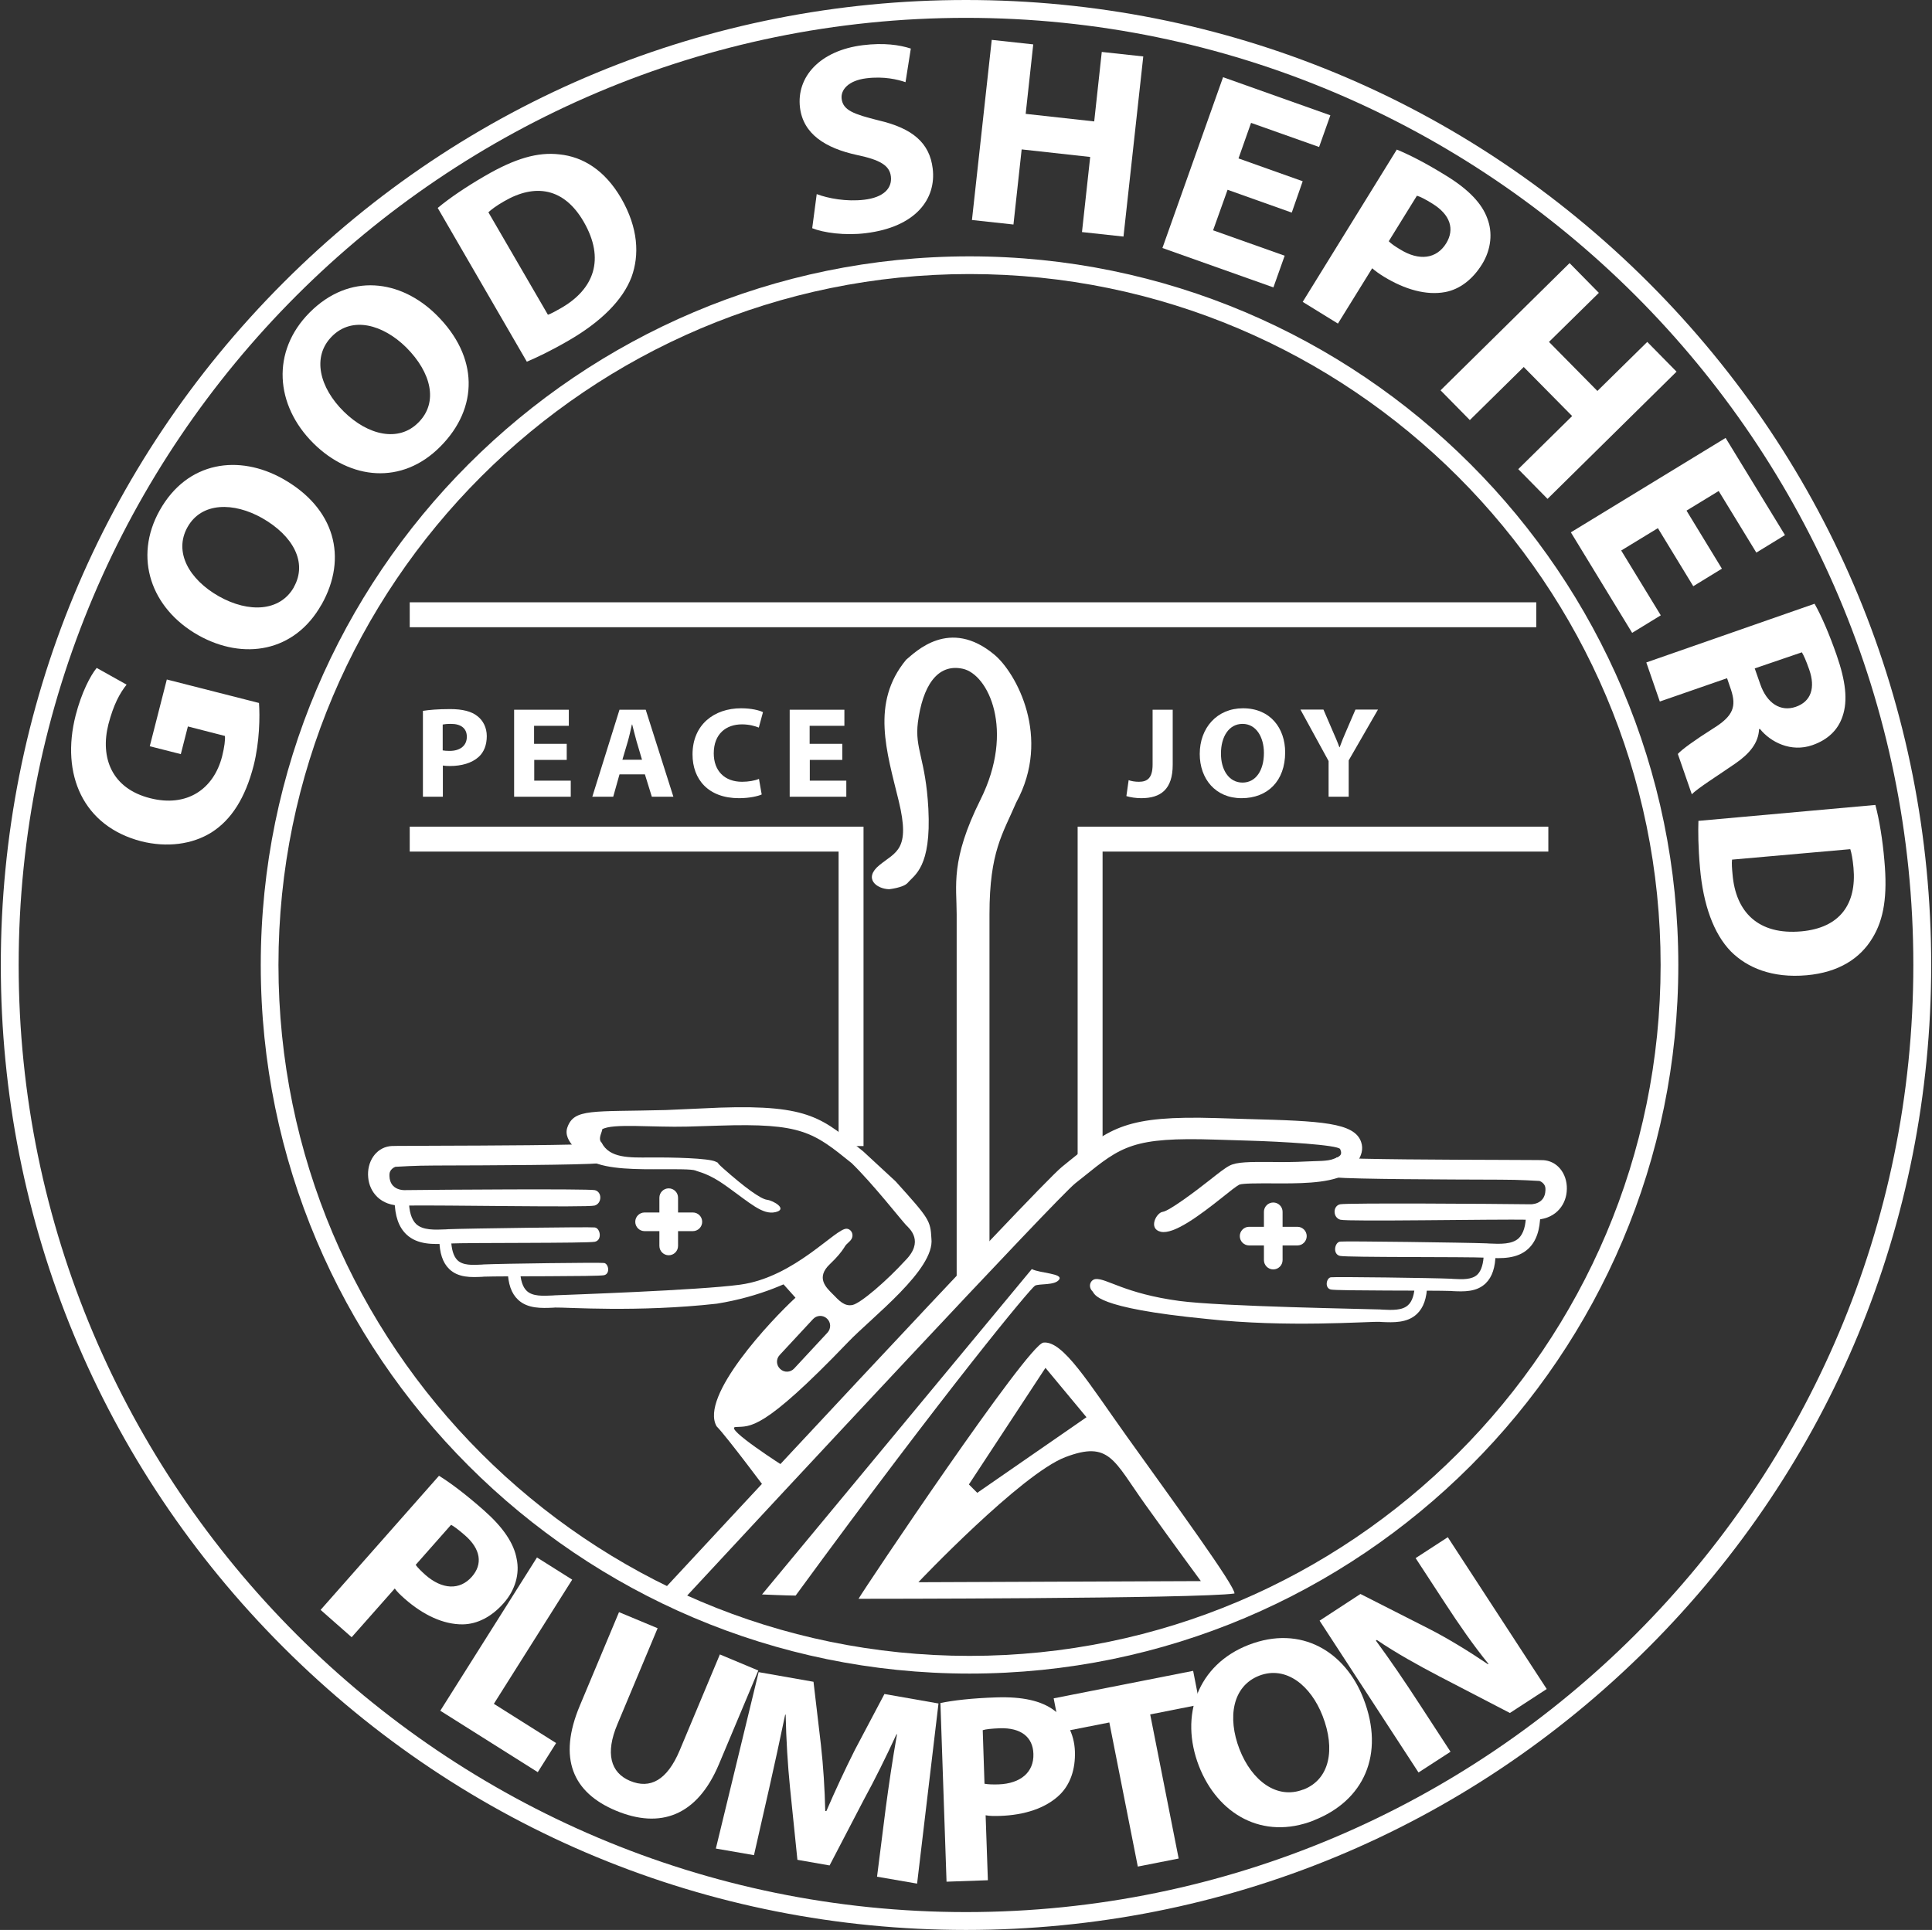
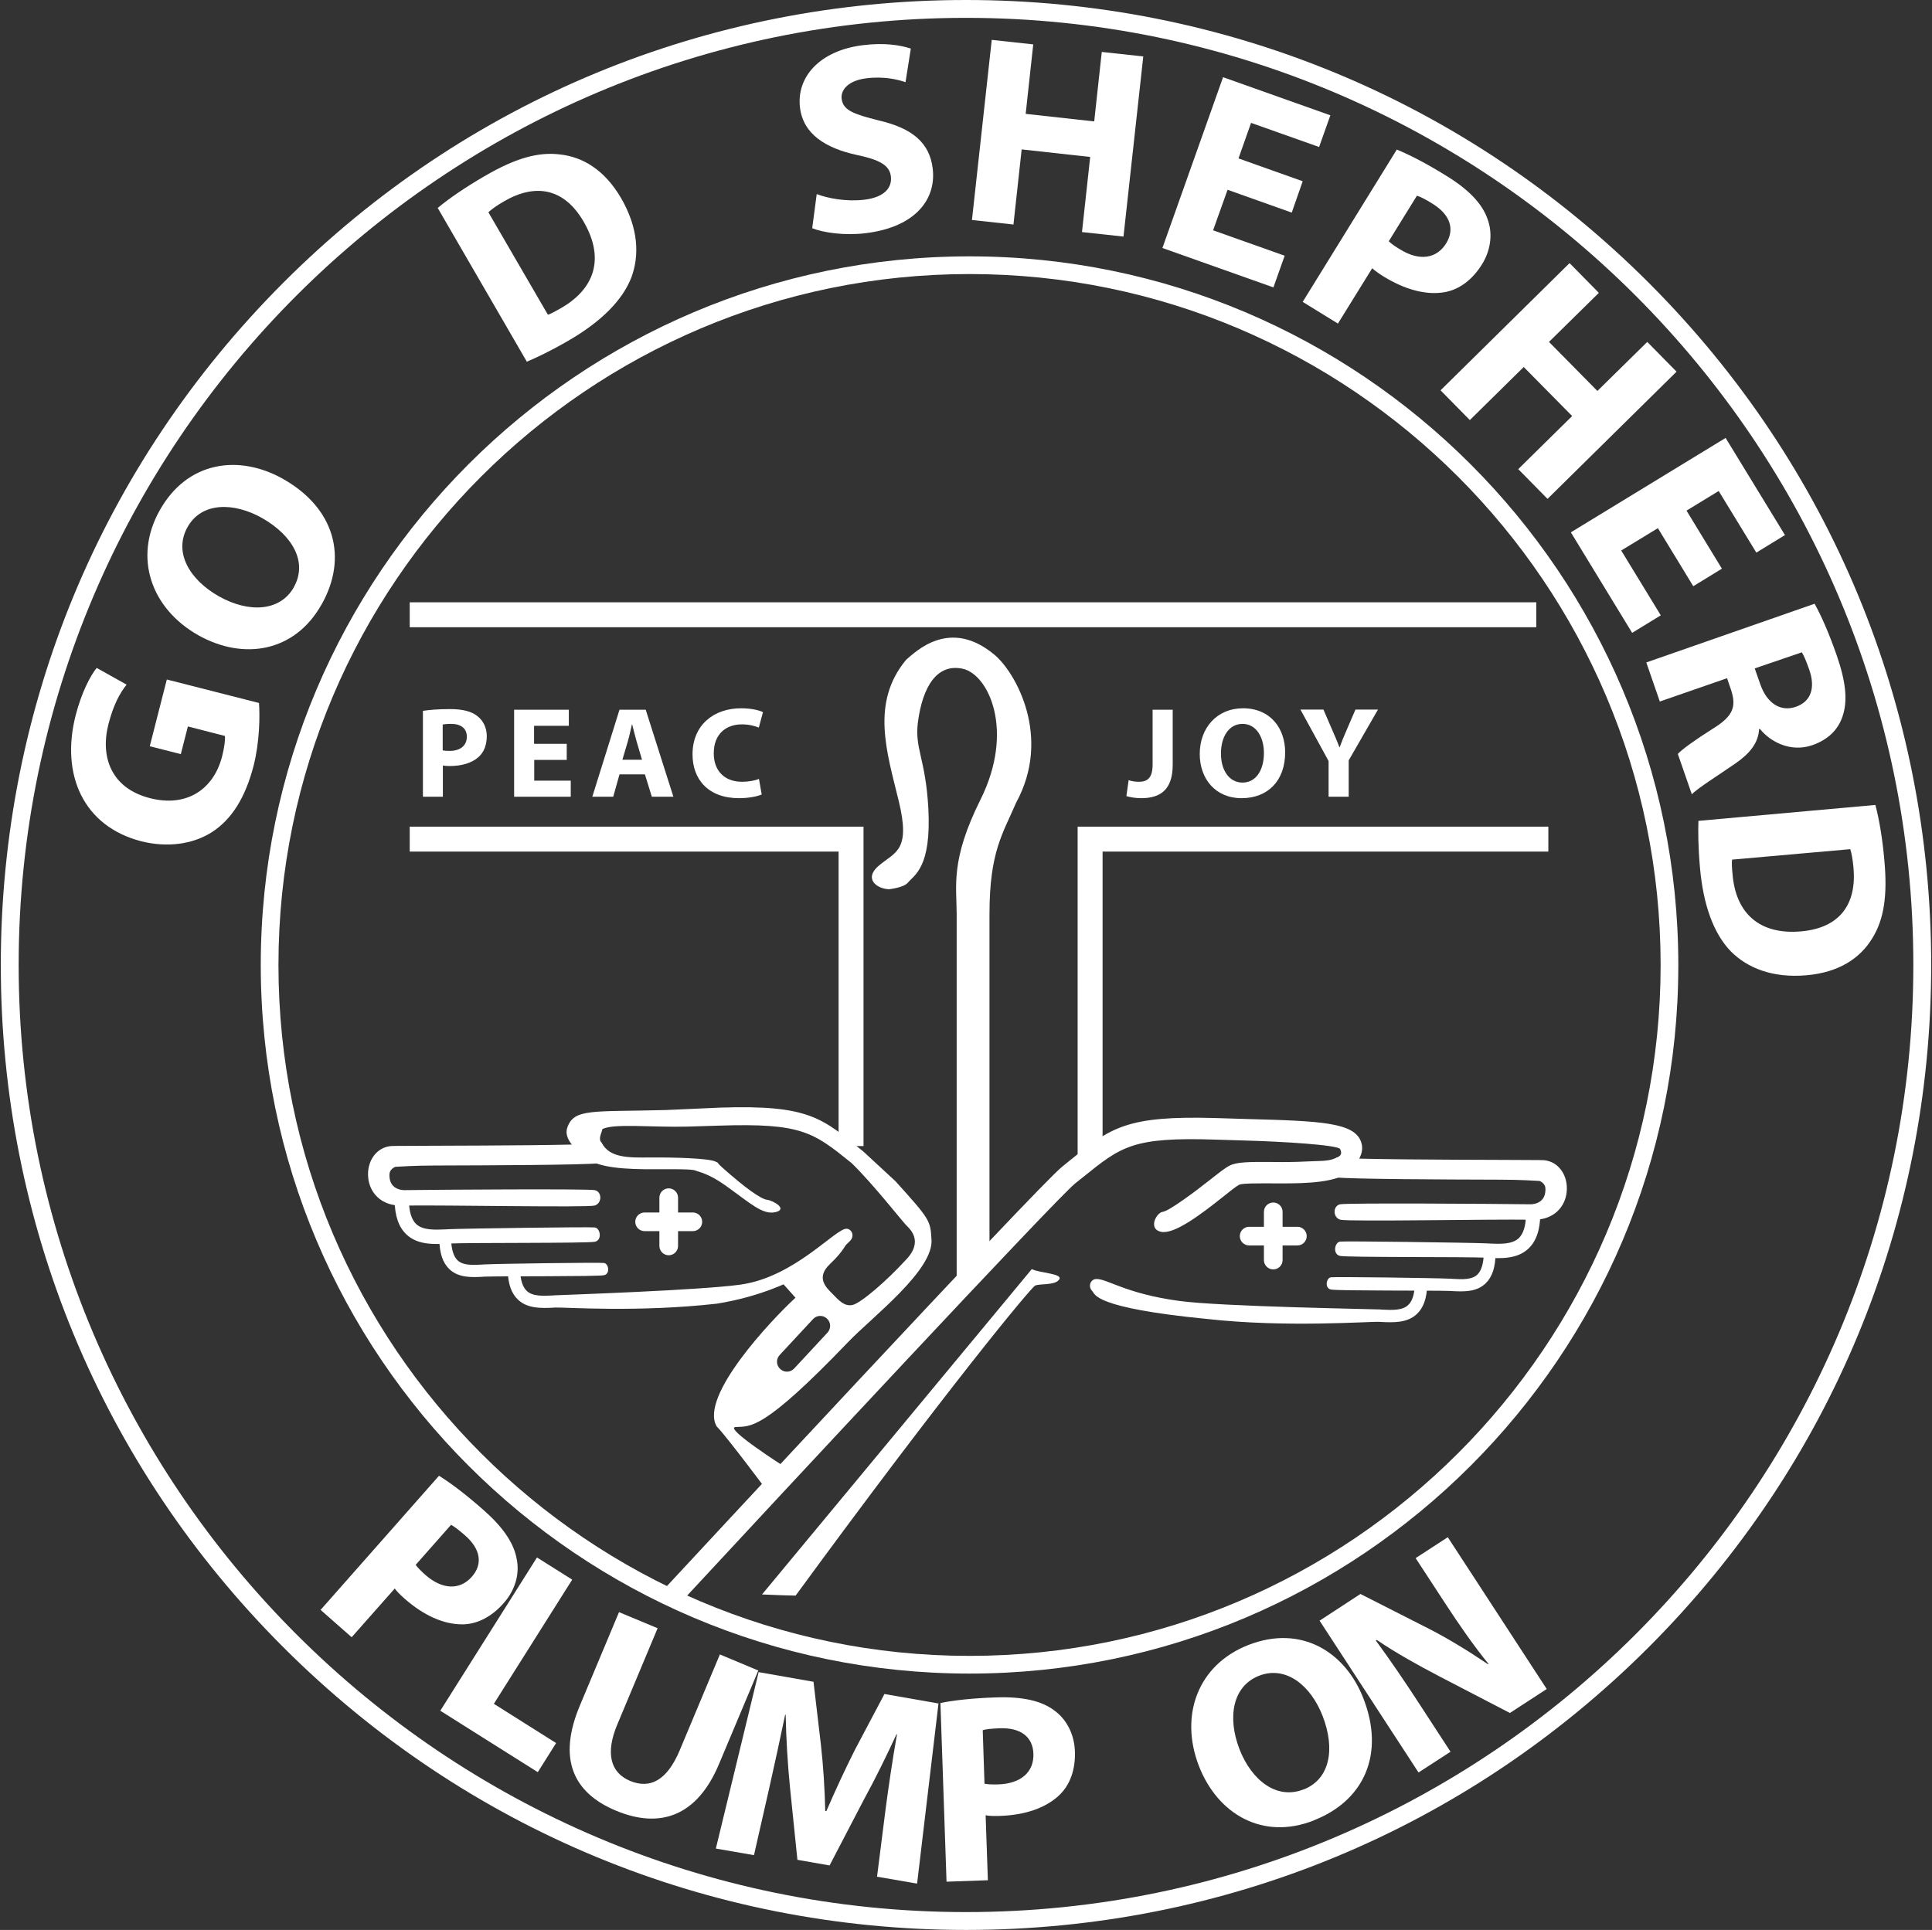
<svg xmlns="http://www.w3.org/2000/svg" width="1201" height="1200" viewBox="0 0 1201 1200" fill="none">
  <rect x="0" y="0" width="1201" height="1200" fill="#333333" stroke="none" />
  <path d="M161 437.097C161.6 445.497 161.4 461.097 157.7 475.897C152.5 496.197 143.8 509.697 131.6 517.497C119.5 525.097 103.8 527.097 87.8 523.097C51.6 513.697 37.7 481.497 47 444.897C50.7 430.497 56.2 420.097 60.1 415.297L78.7 425.697C74.4 431.097 70.6 438.097 67.4 450.297C62.1 471.297 69.6 490.297 93.3 496.297C116 502.097 132.8 490.897 138.1 470.197C139.5 464.597 140.1 459.797 139.8 457.597L116.8 451.697L112.4 468.897L93.1 463.997L103.7 422.497L161 437.097Z" fill="white" />
  <path d="M199.8 375.995C183.1 405.595 151.3 410.695 123.3 394.995C93.9 378.395 82.8 346.695 99.3 317.295C116.6 286.495 148.7 282.495 175.8 297.695C208.1 315.895 216.4 346.595 199.9 375.895L199.8 375.995ZM182.7 364.995C191.3 349.695 182.1 332.995 162.9 322.095C145.3 312.195 125.4 312.095 116.6 327.695C107.8 343.295 117.7 360.395 136.1 370.795C154.6 381.195 174.1 380.295 182.7 365.095V364.995Z" fill="white" />
-   <path d="M273.7 277.695C249.8 301.795 217.7 298.295 194.9 275.695C170.9 251.895 168.6 218.395 192.4 194.395C217.3 169.295 249.2 173.895 271.3 195.795C297.7 221.895 297.5 253.695 273.8 277.595L273.7 277.695ZM260.2 262.595C272.6 250.095 268.1 231.595 252.5 215.995C238.1 201.795 218.9 196.395 206.3 209.195C193.7 221.895 198.7 241.095 213.7 255.895C228.8 270.795 247.9 275.095 260.1 262.695L260.2 262.595Z" fill="white" />
  <path d="M272.1 129.297C279.5 123.097 289.9 116.097 301.1 109.597C320.1 98.497 334.3 94.397 347.8 95.997C362.5 97.497 376 105.897 386.1 123.197C396.9 141.897 397.5 158.697 392.6 172.197C387.1 186.797 373.3 200.197 353.9 211.497C342.2 218.297 333.4 222.397 327.5 224.897L272.1 129.297ZM340.6 195.697C342.8 194.997 346 193.097 348.7 191.597C369.3 179.797 376.3 161.097 362.8 137.797C350.6 116.797 332.7 113.897 313.3 125.197C308.4 127.997 305.3 130.397 303.6 131.997L340.6 195.697Z" fill="white" />
  <path d="M507.7 120.693C514.9 123.393 526.2 125.493 537.2 124.193C549.1 122.793 554.7 117.193 553.8 109.693C553 102.893 547.1 99.393 532.8 96.393C513 92.093 499.3 83.293 497.3 66.893C495 47.793 509.7 31.393 536.4 28.093C549.4 26.493 559.1 27.893 566.2 30.193L562.9 51.093C558.2 49.493 549.6 47.293 538.5 48.693C527.3 50.093 522.5 55.893 523.2 61.493C524.1 68.593 530.7 70.993 546.3 74.893C567.3 79.793 577.9 88.893 579.8 104.793C582.1 123.593 569.4 141.193 538.1 144.993C525.1 146.593 511.8 144.693 504.9 141.893L507.7 120.693Z" fill="white" />
  <path d="M642.3 27.597L637.6 70.797L680.2 75.497L684.9 32.297L710.7 35.097L698.4 147.097L672.6 144.297L677.7 97.597L635.1 92.897L630 139.597L604.2 136.797L616.5 24.797L642.3 27.597Z" fill="white" />
  <path d="M803 132.2L763.1 118L754.1 143.2L798.6 159L791.6 178.7L722.6 154.2L760.3 48L827 71.7L820 91.4L777.7 76.4L769.9 98.5L809.8 112.7L803 132.2Z" fill="white" />
  <path d="M868.3 93C875.8 96.1 885.9 101.1 899.4 109.5C913 117.9 921.3 126.6 924.6 135.9C927.9 144.4 927.1 154.9 921.3 164.3C915.4 173.8 907.4 179.9 898.4 181.6C886.6 183.8 873.3 180 860.2 172C857.3 170.2 854.8 168.4 853 166.8L831.7 201.2L809.8 187.7L868.3 93ZM863.3 150C864.9 151.6 867.2 153.2 870.4 155.1C882.2 162.4 893 161 899 151.3C904.4 142.5 901.6 133.5 890.4 126.6C885.9 123.8 882.7 122.2 880.8 121.7L863.3 150Z" fill="white" />
  <path d="M993.9 182.094L962.9 212.594L993 243.094L1024 212.594L1042.2 231.094L962 310.194L943.8 291.694L977.3 258.694L947.2 228.194L913.7 261.194L895.5 242.694L975.7 163.594L993.9 182.094Z" fill="white" />
  <path d="M1052.6 364.497L1030.6 328.397L1007.8 342.297L1032.4 382.597L1014.6 393.497L976.5 330.997L1072.7 272.297L1109.6 332.697L1091.8 343.597L1068.4 305.297L1048.4 317.497L1070.4 353.597L1052.6 364.497Z" fill="white" />
  <path d="M1128 375.398C1132.2 382.798 1137.1 394.098 1141.7 407.298C1147.3 423.398 1148.8 435.498 1145.4 445.398C1142.6 453.798 1136.4 459.898 1126.7 463.298C1113.3 467.998 1100.6 461.398 1094 453.198L1093.5 453.398C1093.1 461.998 1087.6 468.598 1078.8 474.698C1067.8 482.298 1055 490.298 1051.7 493.898L1043 468.798C1045.4 466.098 1053.2 460.398 1065.2 452.798C1077.6 445.098 1079.4 439.198 1076.1 428.998L1073.6 421.698L1031.8 436.198L1023.4 411.898L1128 375.398ZM1090.8 415.598L1094.2 425.298C1098.4 437.498 1107 442.698 1116.3 439.498C1125.9 436.198 1128.6 427.598 1124.7 416.398C1122.6 410.398 1121.1 407.198 1120.1 405.598L1090.8 415.598Z" fill="white" />
  <path d="M1165.8 500.5C1168.3 509.9 1170.3 522.2 1171.4 535.1C1173.4 557 1171.1 571.6 1164 583.2C1156.4 595.9 1143.1 604.6 1123.1 606.4C1101.6 608.3 1086.1 601.7 1076 591.6C1065.1 580.4 1058.8 562.3 1056.8 539.9C1055.6 526.5 1055.6 516.7 1055.8 510.4L1165.8 500.5ZM1076.7 534.5C1076.4 536.8 1076.7 540.5 1077 543.5C1078.9 567.1 1093 581.5 1119.8 579.1C1143.9 576.9 1154.2 562 1152.2 539.6C1151.7 534 1150.9 530.1 1150.2 528L1076.7 534.5Z" fill="white" />
  <path d="M600.5 1200C440.2 1200 289.6 1137.6 176.2 1024.3C62.8 911 0.5 760.3 0.5 600C0.5 439.7 62.9 289.1 176.2 175.7C289.5 62.3 440.2 0 600.5 0C760.8 0 911.4 62.4 1024.8 175.7C1138.1 289 1200.5 439.7 1200.5 600C1200.5 760.3 1138.1 910.9 1024.8 1024.3C911.4 1137.6 760.8 1200 600.5 1200ZM600.5 11.1C275.8 11.1 11.6 275.3 11.6 600C11.6 924.7 275.8 1188.9 600.5 1188.9C925.2 1188.9 1189.4 924.7 1189.4 600C1189.4 275.3 925.2 11.1 600.5 11.1Z" fill="white" />
  <path d="M602.7 1040.6C359.7 1040.6 162.1 842.898 162.1 599.998C162.1 356.998 359.8 159.398 602.7 159.398C845.7 159.398 1043.3 357.098 1043.3 599.998C1043.4 842.998 845.7 1040.6 602.7 1040.6ZM602.7 170.398C365.8 170.398 173.1 363.098 173.1 599.998C173.1 836.898 365.8 1029.6 602.7 1029.6C839.6 1029.6 1032.3 836.898 1032.3 599.998C1032.3 363.098 839.6 170.398 602.7 170.398Z" fill="white" />
  <path d="M272.9 917.602C279.8 921.902 288.9 928.602 300.8 939.102C312.8 949.702 319.5 959.602 321.2 969.402C323.1 978.402 320.4 988.602 313.1 996.802C305.7 1005.2 296.8 1009.9 287.6 1010C275.6 1010.1 263.1 1004.2 251.6 994.102C249 991.802 246.8 989.702 245.4 987.702L218.6 1018L199.3 1001L272.9 917.602ZM258.4 973.002C259.7 974.802 261.7 976.802 264.5 979.302C274.9 988.402 285.8 988.902 293.3 980.402C300.2 972.602 298.9 963.202 289 954.602C285 951.102 282.1 949.002 280.4 948.102L258.4 973.002Z" fill="white" />
  <path d="M333.8 968.398L355.7 982.198L307 1059.4L345.7 1083.8L334.3 1101.9L273.7 1063.7L333.8 968.398Z" fill="white" />
  <path d="M408.8 1012.4L383.8 1072.1C376.2 1090.1 379.5 1102.2 391.6 1107.3C404.2 1112.6 414.7 1106.9 422.5 1088.4L447.5 1028.7L471.4 1038.7L446.9 1097C433.4 1129.1 410.5 1137.4 382.8 1125.8C356.1 1114.6 346.6 1093.4 360.5 1060.4L384.8 1002.4L408.8 1012.4Z" fill="white" />
  <path d="M550.6 1124.2C552.4 1110.8 554.7 1094.7 557.6 1078.4L557.3 1078.3C551.1 1091.8 543.7 1106.8 537 1119L515.7 1159.9L495.7 1156.4L491.1 1111.5C489.7 1097.7 488.7 1081.4 488.4 1066.2L488.1 1066.1C485 1081 481.3 1098 478.2 1111.7L468.7 1153.5L445 1149.4L471.6 1039.7L505.7 1045.7L510.3 1084.8C511.8 1098.1 512.7 1112.5 513 1126L513.7 1126.1C519 1113.8 525.4 1100 531.4 1088.1L549.8 1053.3L583.4 1059.2L570.1 1171.2L545.2 1166.9L550.6 1124.2Z" fill="white" />
  <path d="M584.6 1058.9C592.6 1057.3 603.8 1055.9 619.6 1055.4C635.6 1054.9 647.3 1057.5 655.2 1063.4C662.7 1068.7 667.8 1077.9 668.2 1088.9C668.6 1100.1 665.3 1109.6 658.7 1116C650.1 1124.3 636.9 1128.6 621.6 1129.1C618.2 1129.2 615.1 1129.2 612.7 1128.7L614.1 1169.1L588.4 1170L584.6 1058.9ZM612 1109.1C614.2 1109.5 617 1109.6 620.7 1109.5C634.5 1109 642.8 1101.9 642.4 1090.5C642.1 1080.1 634.7 1074.2 621.6 1074.6C616.3 1074.8 612.7 1075.2 610.9 1075.8L612 1109.1Z" fill="white" />
-   <path d="M689.6 1071L659.1 1077L655 1056L741.7 1038.9L745.8 1059.9L715 1066L732.7 1155.6L707.3 1160.6L689.6 1071Z" fill="white" />
  <path d="M816.5 1132C784.9 1144.3 757 1128.1 745.3 1098.1C733.1 1066.6 744.6 1035.1 776.1 1022.8C809 1010 836.4 1027.2 847.6 1056.2C861 1090.8 847.9 1119.7 816.6 1131.9L816.5 1132ZM810.3 1112.7C826.7 1106.3 830.2 1087.6 822.2 1067C814.9 1048.1 799.5 1035.5 782.8 1041.9C766.1 1048.4 762.9 1067.9 770.5 1087.6C778.2 1107.4 793.9 1119 810.1 1112.7H810.3Z" fill="white" />
  <path d="M881.8 1102.1L820.3 1007.7L845.7 991.105L888.2 1012.7C900.4 1018.9 913.6 1027.1 925 1034.8L925.3 1034.6C915.9 1023 907.2 1010.5 897.9 996.205L880 968.805L900 955.805L961.5 1050.2L938.6 1065.1L894.3 1042.1C881.9 1035.6 867.6 1027.7 855.9 1019.7L855.3 1020.1C864.2 1032.2 873.2 1045.4 883.2 1060.8L901.7 1089.2L881.8 1102.1Z" fill="white" />
  <path d="M955 374.5H254.7V390H955V374.5Z" fill="white" />
  <path d="M536.8 712.6H521.3V529.5H254.7V514H536.8V712.6Z" fill="white" />
  <path d="M685.4 719.9H669.9V514H962.5V529.5H685.4V719.9Z" fill="white" />
  <path d="M262.9 441.998C266.8 441.398 272.2 440.898 279.8 440.898C287.5 440.898 293.1 442.298 296.8 445.298C300.3 447.998 302.6 452.398 302.6 457.698C302.6 463.098 300.9 467.598 297.6 470.598C293.3 474.498 286.9 476.298 279.6 476.298C278 476.298 276.5 476.198 275.3 475.998V495.398H262.9V441.998ZM275.3 466.598C276.4 466.798 277.7 466.898 279.5 466.898C286.1 466.898 290.2 463.598 290.2 458.098C290.2 453.098 286.8 450.098 280.4 450.098C277.9 450.098 276.1 450.298 275.2 450.498V466.598H275.3Z" fill="white" />
  <path d="M352.4 472.497H332.1V485.397H354.8V495.397H319.6V441.297H353.6V451.297H332V462.497H352.3V472.497H352.4Z" fill="white" />
  <path d="M385.1 481.497L381.2 495.397H368.2L385.1 441.297H401.4L418.6 495.397H405.2L400.9 481.497H385.1ZM399.1 472.397L395.7 460.897C394.8 457.697 393.8 453.597 393 450.497H392.8C392.1 453.697 391.2 457.797 390.3 460.897L386.9 472.397H399.1Z" fill="white" />
  <path d="M473.5 493.998C471.3 494.998 466 496.298 459.4 496.298C440.3 496.298 430.5 484.598 430.5 469.098C430.5 450.598 443.9 440.398 460.7 440.398C467.2 440.398 472.1 441.698 474.3 442.798L471.7 452.398C469.2 451.398 465.7 450.398 461.2 450.398C451.4 450.398 443.7 456.298 443.7 468.398C443.7 479.198 450.3 486.098 461.3 486.098C465.2 486.098 469.3 485.398 471.8 484.298L473.5 493.998Z" fill="white" />
-   <path d="M523.7 472.497H503.4V485.397H526.1V495.397H490.9V441.297H524.9V451.297H503.3V462.497H523.6V472.497H523.7Z" fill="white" />
  <path d="M716.5 441.297H729V475.497C729 490.897 721.5 496.297 709.4 496.297C706.4 496.297 702.7 495.797 700.2 494.997L701.6 485.097C703.3 485.697 705.5 486.097 708 486.097C713.2 486.097 716.5 483.797 716.5 475.397V441.297Z" fill="white" />
  <path d="M771.8 496.298C755.5 496.298 745.8 484.198 745.8 468.798C745.8 452.598 756.5 440.398 772.7 440.398C789.7 440.398 798.9 452.798 798.9 467.798C798.9 485.598 788 496.298 771.8 496.298ZM772.4 486.598C780.8 486.598 785.7 478.798 785.7 468.198C785.7 458.498 781 450.098 772.4 450.098C763.8 450.098 759 458.298 759 468.398C758.9 478.598 763.9 486.598 772.4 486.598Z" fill="white" />
  <path d="M825.9 495.395V473.195L808.4 441.195H822.7L828.3 454.195C830 458.095 831.3 460.995 832.6 464.595H832.8C834 461.195 835.3 458.095 837 454.195L842.6 441.195H856.6L838.4 472.795V495.395H825.9Z" fill="white" />
  <path d="M552.7 552.903C544.9 552.703 536.5 546.203 546.7 537.903C556.9 529.603 566.1 528.603 558.7 498.103C551.3 467.603 541.1 437.003 563.3 410.203C568.9 405.603 590.2 383.603 618.3 407.203C631.5 418.303 653.9 458.303 631.7 499.003C623.4 518.403 615.1 529.503 615.1 568.403C615.1 607.303 615.1 783.703 615.1 783.703L594.7 803.903V568.403C594.7 550.803 590.7 534.903 609.5 497.203C631 454.103 614.4 419.203 598.4 415.803C582.4 412.403 573.5 427.003 570.6 449.103C568.5 465.703 575.4 471.503 577.1 502.803C579 539.403 568.5 543.903 564.1 549.103C561.3 552.003 552.7 552.903 552.7 552.903Z" fill="white" />
  <path d="M829.5 732.097C843.1 733.197 896.9 733.397 932.5 733.497C945.2 733.497 954.6 734.197 957 734.297C957.7 734.497 960.7 735.997 960.7 739.097C960.7 739.397 960.7 739.697 960.7 740.097C960.4 749.297 951.2 748.797 951.2 748.797C928.4 748.497 837.8 747.897 833.1 748.797C828.4 749.797 828.5 757.097 833.2 758.397C837.9 759.697 928.4 757.997 951 758.397H953C966.3 758.697 973.1 749.897 973.9 741.097C974.9 731.197 969.2 722.697 960.6 721.497C959.6 721.297 958.7 721.297 932.5 721.197C899.2 721.097 843.6 720.897 830.6 719.797L829.5 732.097Z" fill="white" />
  <path d="M944.1 769.897C939.9 773.797 932.7 773.497 925.7 773.197L924.2 773.097C911.4 772.597 836.6 771.597 833.1 771.997C829.6 772.397 828.3 779.897 833 780.897C837.7 781.897 911.1 781.397 923.8 781.997L925.2 782.097C933.2 782.497 943.2 782.897 950.1 776.397C954.9 771.897 957.4 764.897 957.5 754.997L948.6 754.797C948.6 762.097 947 767.097 944.1 769.897Z" fill="white" />
  <path d="M918.5 792.398C915.1 795.798 909.1 795.498 903.3 795.198L902.1 795.098C891.6 794.598 830.1 793.798 827.3 794.198C824.5 794.598 823.3 800.898 827.3 801.798C831.2 802.698 891.5 802.298 901.9 802.698L903.1 802.798C909.7 803.098 917.9 803.498 923.6 797.898C927.6 793.998 929.6 787.998 929.7 779.498L922.4 779.398C922.2 785.598 920.9 789.998 918.5 792.398Z" fill="white" />
  <path d="M875.3 811.5C871.7 814.9 865.3 814.6 859.2 814.3L857.9 814.2C851.1 813.9 758.8 812.4 733.1 808.9C699 804.3 687.9 794.7 681.1 795.3C677.9 795.6 676.1 799.9 679.1 802.9C680.8 804.6 679.5 813.2 750.3 820.1C799.4 825.6 850.9 821.6 857.7 821.9L859 822C866 822.3 874.7 822.7 880.7 817.1C884.9 813.2 887 807.2 887.2 798.7L879.5 798.6C879.3 804.8 877.9 809.2 875.3 811.5Z" fill="white" />
  <path d="M797.3 783.495C797.3 786.695 794.7 789.295 791.5 789.295C788.3 789.295 785.7 786.695 785.7 783.495V753.495C785.7 750.295 788.3 747.695 791.5 747.695C794.7 747.695 797.3 750.295 797.3 753.495V783.495Z" fill="white" />
  <path d="M806.5 762.797C809.7 762.797 812.3 765.397 812.3 768.597C812.3 771.797 809.7 774.397 806.5 774.397H776.5C773.3 774.397 770.7 771.797 770.7 768.597C770.7 765.397 773.3 762.797 776.5 762.797H806.5Z" fill="white" />
  <path d="M665 721.597L660.2 725.497C645.1 737.597 422.6 977.597 413.1 987.797L422.8 996.797C487.1 927.397 656.5 745.397 668.4 735.797L673.3 731.897C697.1 712.697 704.3 706.897 755.7 708.597L775.2 709.197C797.1 709.797 831.9 711.897 833.1 714.497C834.8 718.297 832.6 719.197 829.2 720.497C825.3 722.197 818.6 721.797 811.8 722.197C804.7 722.597 796.9 722.597 790.4 722.497C776.4 722.397 768.9 722.497 764.5 724.697C761.5 726.197 757.4 729.497 751.8 733.897C743.6 740.397 726.8 752.997 722.8 753.497C718.8 753.997 713.6 764.097 721.6 765.897C729.6 767.697 745.3 756.097 760.1 744.297C764.3 740.897 768.6 737.497 770.4 736.597C772.6 735.697 782.8 735.797 790.2 735.797C806.5 735.897 824.9 735.997 835.3 730.797L836 730.397L836.6 729.897C840.1 726.897 849.3 718.997 846.1 709.997C841.9 697.997 821.4 696.997 775.5 695.797L756.1 695.197C699.9 693.497 690.4 701.197 665 721.597Z" fill="white" />
  <path d="M373.3 723.3C359.7 724.4 305.9 724.6 270.3 724.7C257.6 724.7 248.2 725.4 245.8 725.5C245.1 725.7 242.1 727.2 242.1 730.3C242.1 730.6 242.1 730.9 242.1 731.3C242.4 740.5 251.6 740 251.6 740C274.4 739.7 365 739.1 369.7 740C374.4 741 374.3 748.3 369.6 749.6C364.9 750.9 274.4 749.2 251.8 749.6H249.8C236.5 749.9 229.7 741.1 228.9 732.3C227.9 722.4 233.6 713.9 242.2 712.7C243.2 712.5 244.1 712.5 270.3 712.4C303.6 712.3 359.2 712.1 372.2 711L373.3 723.3Z" fill="white" />
  <path d="M258.7 761.1C262.9 765 270.1 764.7 277.1 764.4L278.6 764.3C291.4 763.8 366.2 762.8 369.7 763.2C373.2 763.6 374.5 771.1 369.8 772.1C365.1 773.1 291.7 772.6 279 773.2L277.6 773.3C269.6 773.7 259.6 774.1 252.7 767.6C247.9 763.1 245.4 756.1 245.3 746.2L254.2 746C254.2 753.2 255.8 758.3 258.7 761.1Z" fill="white" />
  <path d="M284.3 783.5C287.7 786.9 293.7 786.6 299.5 786.3L300.7 786.2C311.2 785.7 372.7 784.9 375.5 785.3C378.3 785.7 379.5 792 375.5 792.9C371.6 793.8 311.3 793.4 300.9 793.8L299.7 793.9C293.1 794.2 284.9 794.6 279.2 789C275.2 785.1 273.2 779.1 273.1 770.6L280.4 770.5C280.6 776.8 281.9 781.1 284.3 783.5Z" fill="white" />
  <path d="M327.5 802.701C331.1 806.101 337.5 805.801 343.6 805.501L344.9 805.401C351.7 805.101 434.3 802.301 460 798.801C494.1 794.201 519.6 763.401 526.4 764.001C529.6 764.301 531.4 768.601 528.4 771.601C526.7 773.301 499.2 802.001 445.6 810.601C396.5 816.101 351.8 812.801 345.1 813.001L343.8 813.101C336.8 813.401 328.1 813.801 322.1 808.201C317.9 804.301 315.8 798.301 315.6 789.801L323.3 789.701C323.5 795.901 324.9 800.301 327.5 802.701Z" fill="white" />
  <path d="M409.9 774.698C409.9 777.898 412.5 780.498 415.7 780.498C418.9 780.498 421.5 777.898 421.5 774.698V744.698C421.5 741.498 418.9 738.898 415.7 738.898C412.5 738.898 409.9 741.498 409.9 744.698V774.698Z" fill="white" />
  <path d="M400.7 753.898C397.5 753.898 394.9 756.498 394.9 759.698C394.9 762.898 397.5 765.498 400.7 765.498H430.7C433.9 765.498 436.5 762.898 436.5 759.698C436.5 756.498 433.9 753.898 430.7 753.898H400.7Z" fill="white" />
  <path d="M579 770.098C578.4 758.798 577.6 757.698 556.7 734.498L536.7 715.998C511.4 695.598 503.9 686.798 447.5 688.698L414 690.198C368.1 691.398 356.9 689.098 352.7 700.998C349.5 709.998 362.6 718.098 366.1 721.098L366.7 721.598L367.4 721.998C377.8 727.198 396.2 727.098 412.5 726.998C419.9 726.998 430.1 726.898 432.3 727.798C434.1 728.698 440.2 729.398 451.1 737.198C466.5 748.198 474 755.498 482 753.698C490 751.898 480.8 746.498 476.8 745.998C472.8 745.498 462.9 738.298 449.5 726.398C444.1 721.598 447.9 723.798 444.9 722.298C440.5 720.098 418.2 719.598 404.2 719.698C391.2 719.798 378.9 720.198 374 710.498C371.3 708.098 374.8 702.998 374.3 702.198C380.7 698.298 405.6 701.098 427.5 700.498L447 699.898C498.4 698.198 505.6 703.998 529.4 723.198C542.4 735.798 561 759.498 563.3 761.798C565.6 764.098 574.6 771.898 562.7 783.798C551.4 796.198 535.1 810.298 530 811.398C524.9 812.498 521.5 808.598 517.6 804.598C513.7 800.698 506.9 794.498 515.9 785.998C524.9 777.498 526.6 772.498 527.2 770.798C527.8 769.098 484.4 795.598 484.4 795.598L494.5 806.898C479.8 820.398 434.6 868.198 445.5 886.898C451.7 893.098 478.4 928.998 478.4 928.998L487.7 911.998C487.7 911.998 449.6 887.698 457.3 887.298C466.5 886.698 473.7 890.298 527.2 834.498C541.9 819.098 581.3 789.298 579 770.098ZM514.4 828.598L493.7 850.898C491.4 853.398 487.5 853.598 485 851.198C482.5 848.898 482.3 844.998 484.7 842.498L505.4 820.198C507.7 817.698 511.6 817.498 514.1 819.898C516.6 822.198 516.7 826.098 514.4 828.598Z" fill="white" />
-   <path d="M700.8 893.603C676.7 859.903 660.8 833.403 648.6 834.803C638.9 836.003 537 988.203 533.7 994.103C533.7 994.103 745.2 994.103 767.4 990.803C767.8 986.203 730.5 935.103 700.8 893.603ZM649.9 850.503L675.4 881.203L607.5 928.203L602.3 923.003L649.9 850.503ZM662.3 906.003C689.7 895.603 692.3 908.003 711.9 935.403C731.5 962.803 746.5 983.103 746.5 983.103L570.9 983.803C570.9 983.703 634.9 916.403 662.3 906.003Z" fill="white" />
  <path d="M641.4 789.102C646.6 791.702 661 791.802 658.4 795.602C655.8 799.402 646 798.002 643.4 799.402C640.8 800.802 589.2 862.802 494.6 992.102C489.4 992.102 473.7 991.402 473.7 991.402L641.4 789.102Z" fill="white" />
</svg>